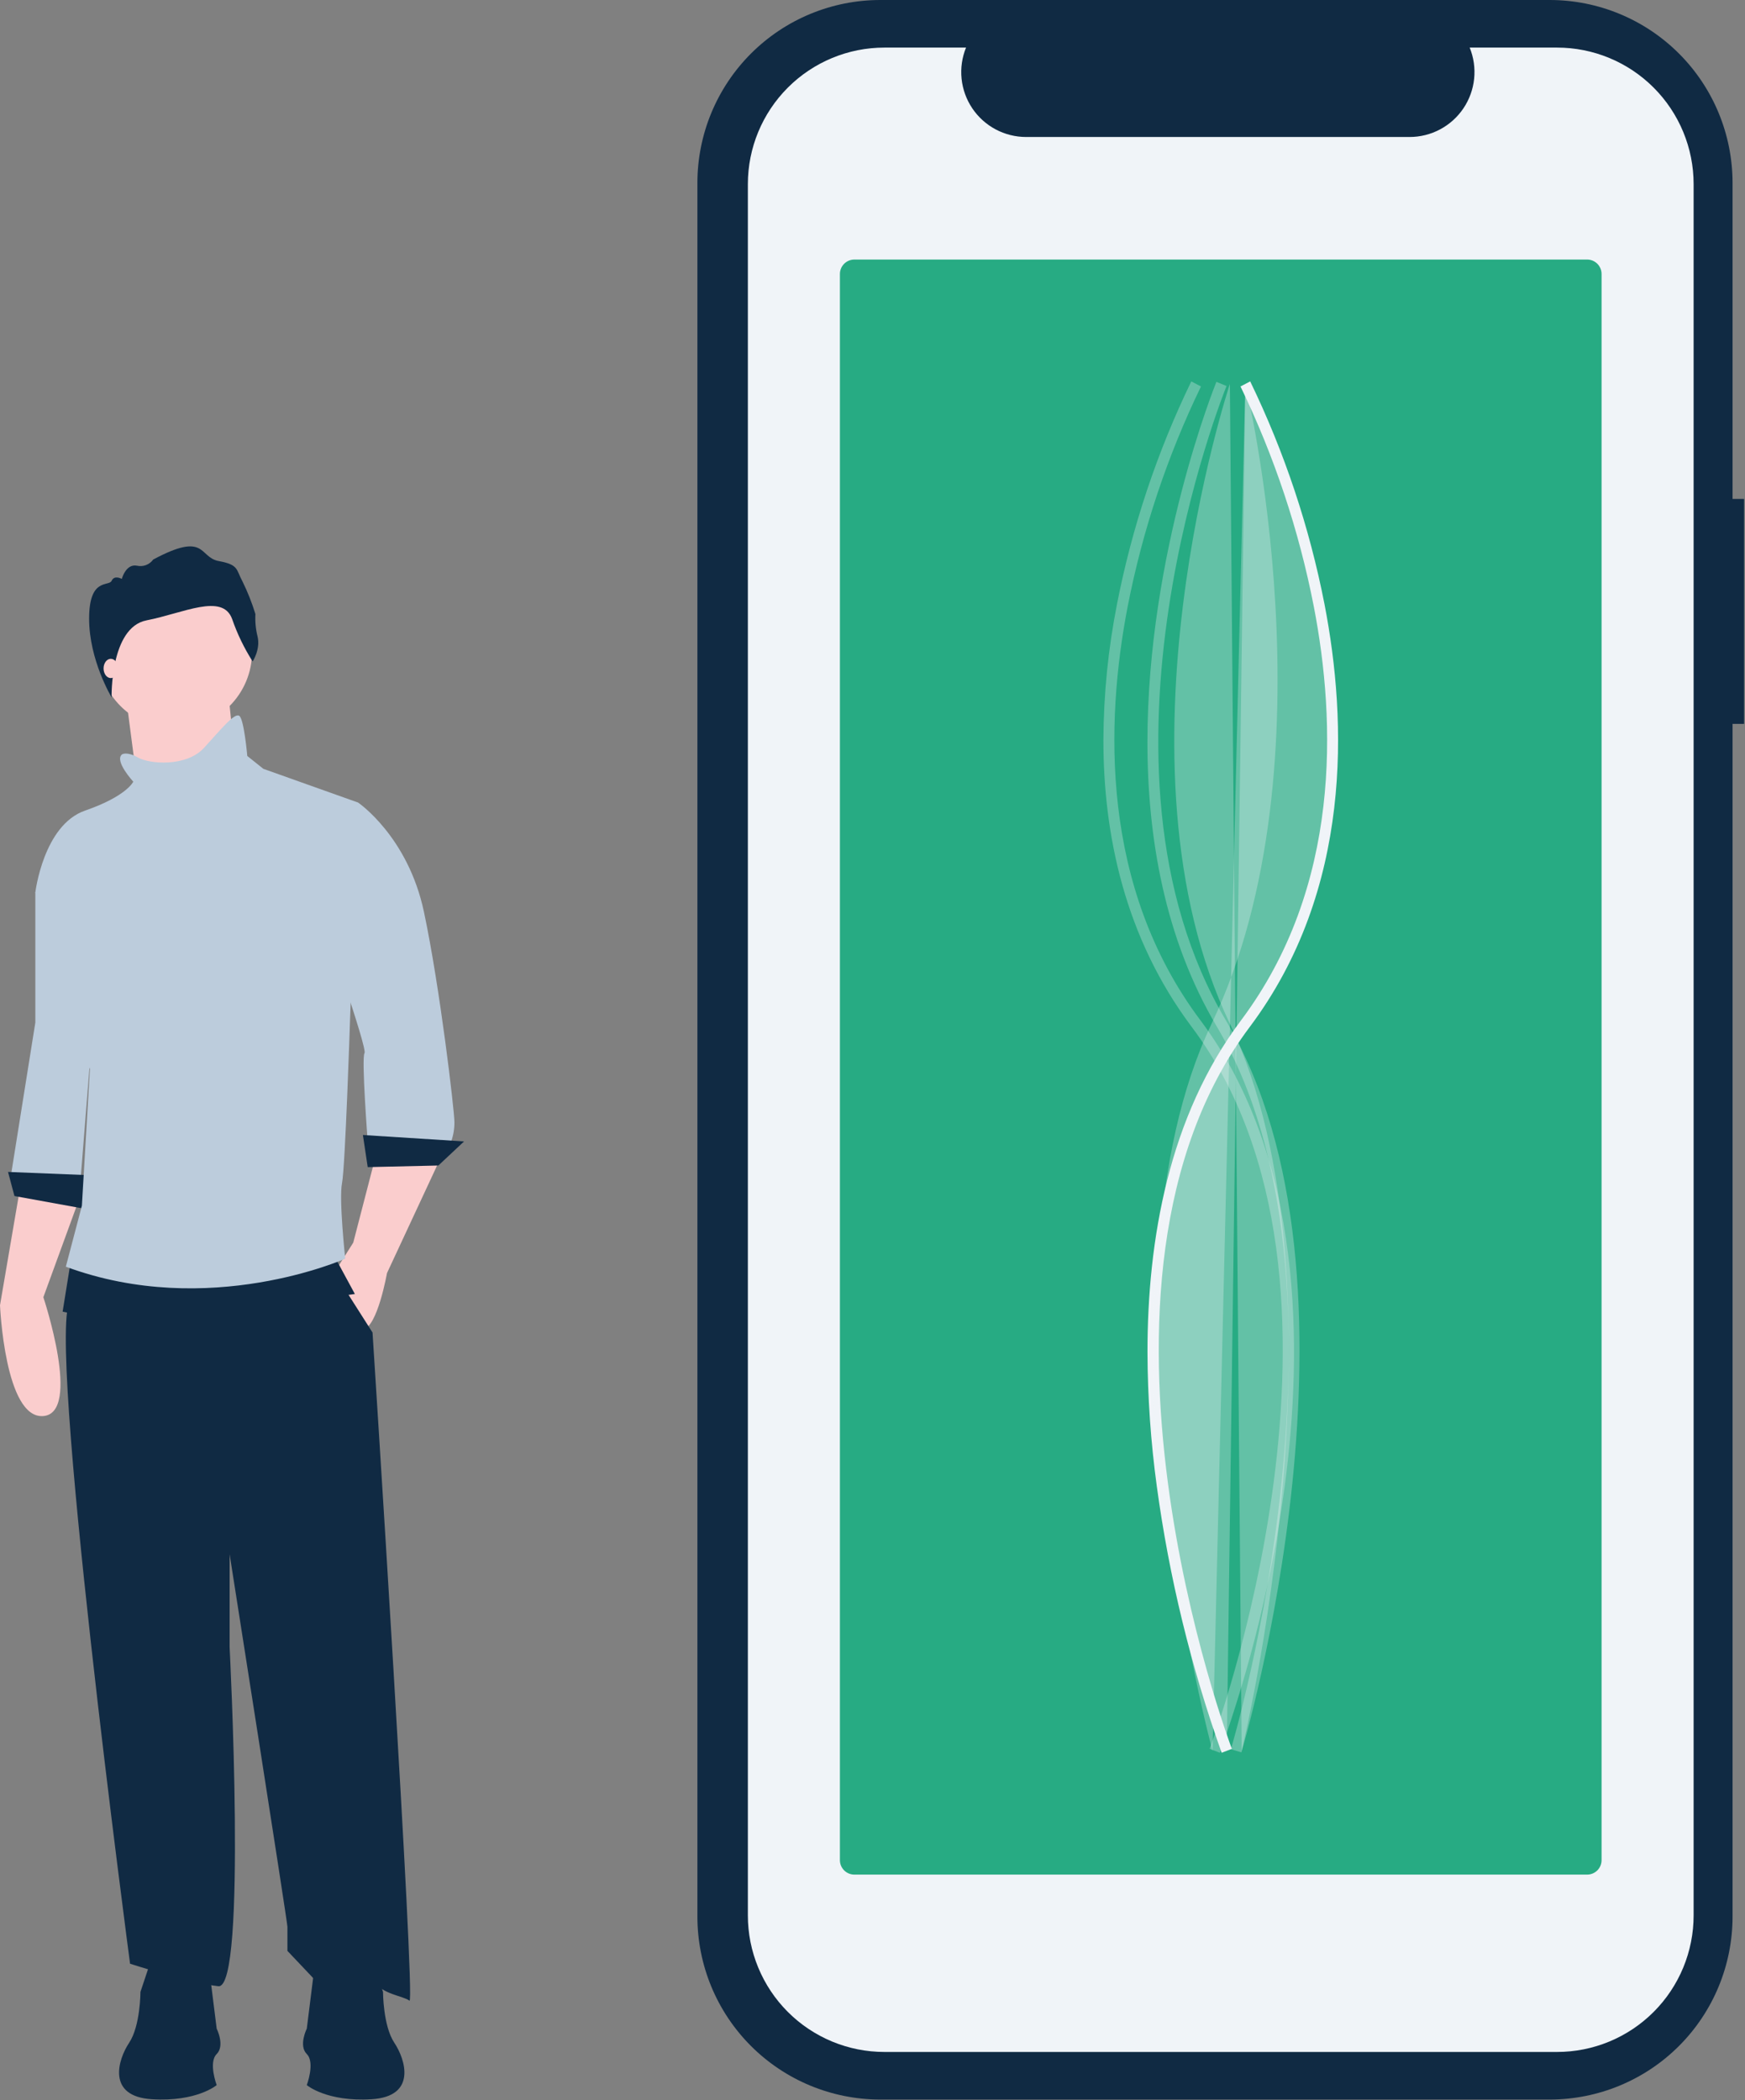
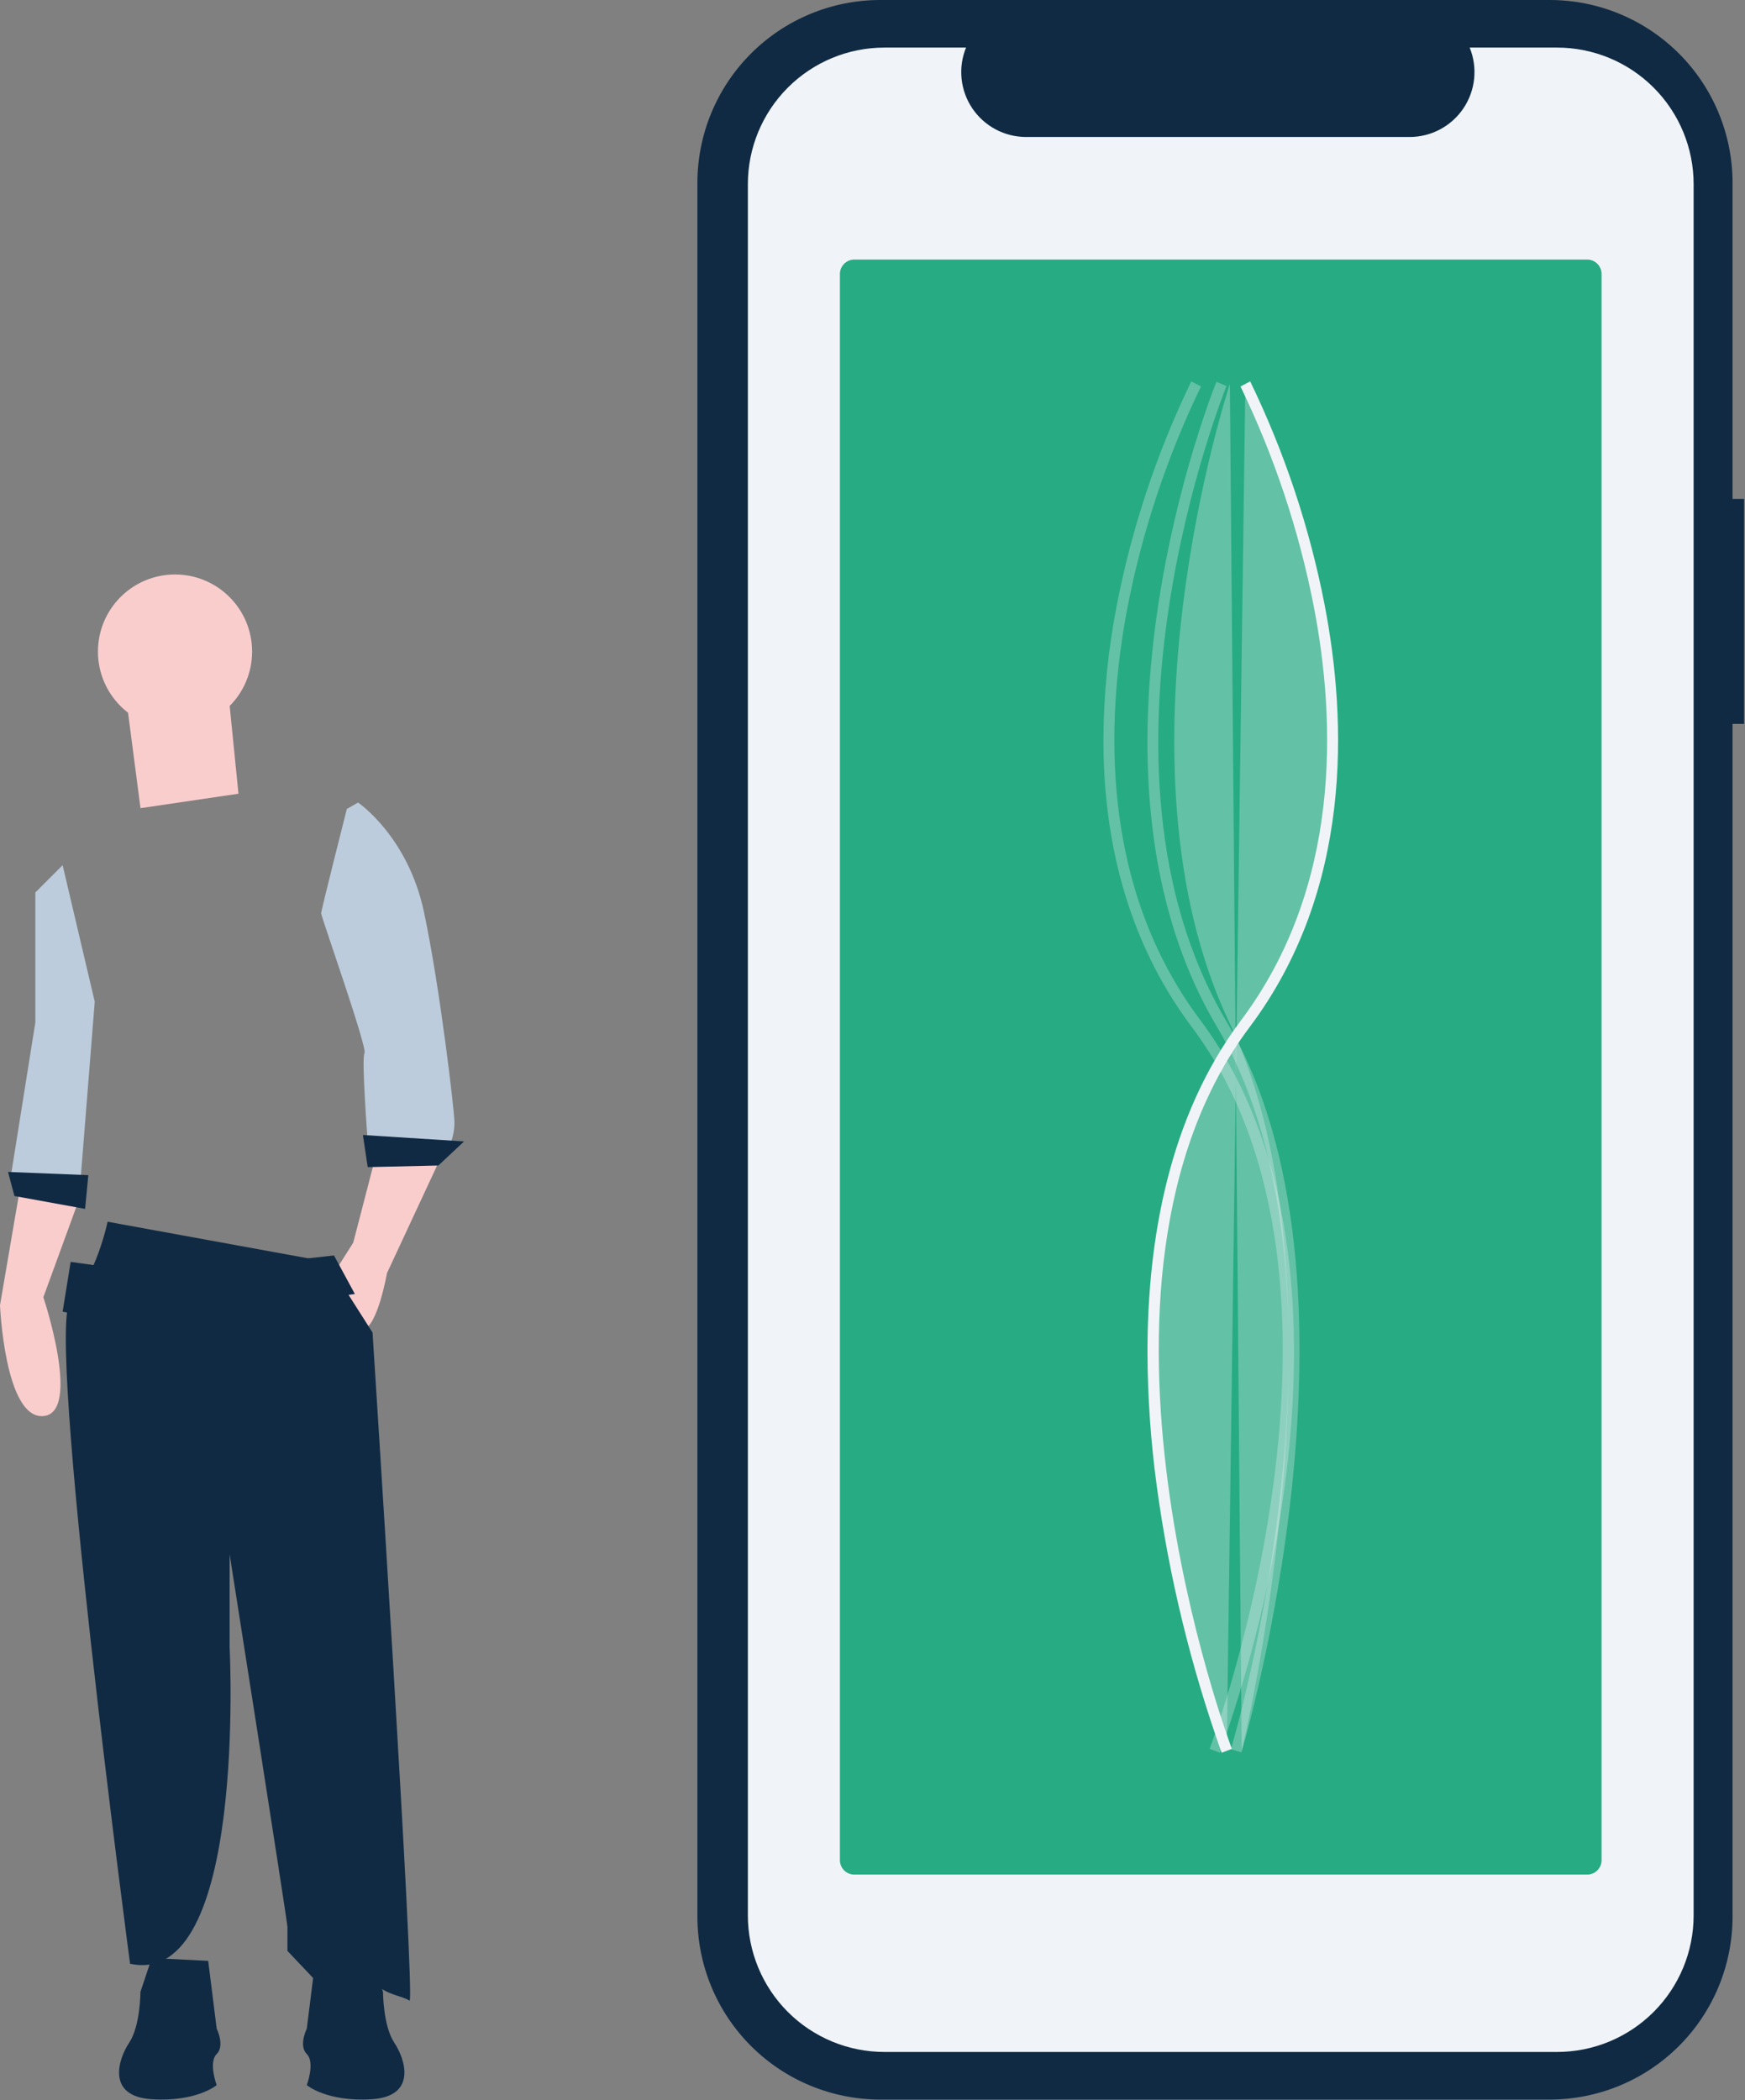
<svg xmlns="http://www.w3.org/2000/svg" width="605" height="728" viewBox="0 0 605 728" fill="none">
  <rect x="0" y="0" width="605" height="728" fill="#808080" stroke="none" />
  <g clip-path="url(#clip0)">
    <path d="M7.237 410.134L0 452.445C0 452.445 1.67 491.972 15.031 490.858C28.393 489.745 15.031 449.661 15.031 449.661L27.836 414.588L7.237 410.134Z" fill="#FACDCD" />
    <path d="M32.846 347.225L27.836 410.134L3.897 406.794L12.248 354.462V309.368L21.712 299.904L32.846 347.225Z" fill="#BCCCDC" />
    <path d="M5.01 414.587L29.506 419.041L30.62 407.35L2.784 406.237L5.01 414.587Z" fill="#102A43" />
    <path d="M43.702 241.726L46.208 260.933L48.713 280.14L82.673 275.13L79.332 241.726H43.702Z" fill="#FACDCD" />
    <path d="M130.272 400.67L122.478 430.733L115.797 441.31C115.797 441.31 120.808 461.352 125.818 460.796C130.829 460.239 134.169 441.31 134.169 441.31L153.098 400.67H130.272Z" fill="#FACDCD" />
-     <path d="M37.3 423.495C37.3 423.495 33.403 442.424 24.496 450.775C15.588 459.125 45.094 680.699 45.094 680.699C45.094 680.699 65.693 687.38 75.714 688.493C85.735 689.607 79.611 571.026 79.611 571.026V538.736C79.611 538.736 99.653 666.225 99.653 667.895V676.246L109.674 686.823C109.674 686.823 126.932 682.369 129.715 686.823C132.499 691.277 139.736 691.834 141.963 693.504C144.19 695.174 129.159 461.909 129.159 461.909L113.571 437.413L37.3 423.495Z" fill="#102A43" />
+     <path d="M37.3 423.495C37.3 423.495 33.403 442.424 24.496 450.775C15.588 459.125 45.094 680.699 45.094 680.699C85.735 689.607 79.611 571.026 79.611 571.026V538.736C79.611 538.736 99.653 666.225 99.653 667.895V676.246L109.674 686.823C109.674 686.823 126.932 682.369 129.715 686.823C132.499 691.277 139.736 691.834 141.963 693.504C144.19 695.174 129.159 461.909 129.159 461.909L113.571 437.413L37.3 423.495Z" fill="#102A43" />
    <path d="M60.682 252.583C75.441 252.583 87.405 240.619 87.405 225.86C87.405 211.102 75.441 199.138 60.682 199.138C45.924 199.138 33.96 211.102 33.96 225.86C33.96 240.619 45.924 252.583 60.682 252.583Z" fill="#FACDCD" />
    <path d="M111.344 316.605C111.344 317.719 127.489 363.37 126.375 365.04C125.262 366.71 127.489 395.659 127.489 395.659H156.438C157.192 393.513 157.568 391.253 157.551 388.979C157.551 385.082 152.541 342.215 146.974 316.049C141.406 289.883 124.148 278.192 124.148 278.192L120.251 280.419C120.251 280.419 111.344 315.492 111.344 316.605Z" fill="#BCCCDC" />
    <path d="M127.488 404.567L151.984 404.01L160.892 395.659L125.818 393.432L127.488 404.567Z" fill="#102A43" />
    <path d="M60.682 441.31L65.693 460.796C65.693 460.796 85.735 456.899 93.529 454.115C101.323 451.331 123.035 448.548 123.035 448.548L115.797 435.187L60.682 441.31Z" fill="#102A43" />
    <path d="M24.496 437.413L21.712 454.671L46.208 459.682L52.332 441.31L24.496 437.413Z" fill="#102A43" />
-     <path d="M46.208 270.955C46.208 270.955 43.981 275.965 29.506 280.976C15.031 285.986 12.248 309.368 12.248 309.368C12.248 309.368 29.506 356.133 28.949 359.473C28.393 362.813 31.176 370.607 31.176 370.607L28.393 417.928L22.825 439.084C72.373 457.455 119.694 436.3 119.694 436.3C119.694 436.3 117.467 415.701 118.581 410.134C119.694 404.567 121.365 353.349 121.365 353.349L124.148 278.192L91.302 266.501L85.735 262.047C85.735 262.047 84.621 249.243 82.951 248.129C81.281 247.016 76.827 252.583 70.703 259.264C64.579 265.944 51.775 264.831 47.878 262.604C43.981 260.377 42.311 261.49 42.311 261.49C39.527 263.717 46.208 270.955 46.208 270.955Z" fill="#BCCCDC" />
-     <path d="M80.492 214.608C77.184 205.429 63.522 212.58 50.821 215.035C38.121 217.49 38.692 241.727 38.692 241.727C38.692 241.727 30.898 228.856 30.898 214.448C30.898 200.039 37.747 203.455 38.708 201.32C39.668 199.186 42.23 200.68 42.23 200.68C42.23 200.68 43.617 195.343 47.459 196.09C48.508 196.333 49.605 196.26 50.611 195.88C51.618 195.5 52.49 194.831 53.116 193.956C71.687 184.03 68.805 193.209 75.85 194.489C82.894 195.77 81.827 197.478 84.068 201.534C85.858 205.181 87.357 208.964 88.551 212.847C88.408 215.467 88.66 218.093 89.298 220.638C90.365 225.121 87.59 229.284 87.59 229.284C84.66 224.685 82.278 219.76 80.492 214.608V214.608Z" fill="#102A43" />
-     <path d="M38.414 235.046C39.797 235.046 40.919 233.551 40.919 231.706C40.919 229.861 39.797 228.366 38.414 228.366C37.03 228.366 35.908 229.861 35.908 231.706C35.908 233.551 37.03 235.046 38.414 235.046Z" fill="#FACDCD" />
    <path d="M72.186 679.706L75.123 703.197C75.123 703.197 78.059 709.07 75.123 712.007C72.186 714.943 75.123 722.774 75.123 722.774C75.123 722.774 68.271 728.647 52.61 727.668C36.949 726.689 40.864 713.964 44.779 708.091C48.694 702.219 48.694 690.473 48.694 690.473L52.61 678.727L72.186 679.706Z" fill="#102A43" />
    <path d="M109.303 679.706L106.367 703.197C106.367 703.197 103.43 709.07 106.367 712.007C109.303 714.943 106.367 722.774 106.367 722.774C106.367 722.774 113.218 728.647 128.88 727.668C144.541 726.689 140.626 713.964 136.71 708.091C132.795 702.219 132.795 690.473 132.795 690.473L128.88 678.727L109.303 679.706Z" fill="#102A43" />
    <path d="M604.682 172.947H600.683V63.402C600.683 46.587 594.004 30.46 582.113 18.57C570.223 6.68 554.097 4.37786e-05 537.282 3.05178e-05H305.195C296.869 1.08195e-05 288.624 1.64 280.932 4.826C273.24 8.012 266.25 12.682 260.363 18.57C254.476 24.457 249.805 31.447 246.619 39.139C243.433 46.831 241.793 55.076 241.793 63.402V664.376C241.793 681.191 248.473 697.318 260.363 709.208C272.253 721.098 288.379 727.778 305.195 727.778H537.281C554.097 727.778 570.223 721.098 582.113 709.208C594.003 697.318 600.683 681.192 600.683 664.376V250.924H604.682V172.947Z" fill="#102A43" />
    <path d="M539.84 16.495H509.545C510.938 19.911 511.47 23.616 511.093 27.286C510.717 30.956 509.444 34.476 507.386 37.538C505.329 40.6 502.55 43.108 499.294 44.843C496.039 46.578 492.406 47.485 488.717 47.486H355.758C352.069 47.485 348.437 46.578 345.182 44.843C341.926 43.108 339.147 40.6 337.089 37.538C335.032 34.476 333.759 30.956 333.382 27.286C333.006 23.616 333.538 19.911 334.931 16.495H306.635C294.078 16.495 282.035 21.483 273.155 30.363C264.276 39.242 259.287 51.285 259.287 63.843V663.935C259.287 670.153 260.512 676.31 262.892 682.054C265.271 687.799 268.759 693.019 273.155 697.415C277.552 701.812 282.772 705.299 288.516 707.679C294.261 710.058 300.417 711.283 306.635 711.283H539.84C546.057 711.283 552.214 710.058 557.959 707.679C563.703 705.3 568.923 701.812 573.32 697.415C577.716 693.019 581.204 687.799 583.583 682.055C585.963 676.31 587.187 670.153 587.187 663.935V663.935V63.843C587.187 57.625 585.963 51.468 583.583 45.724C581.204 39.979 577.716 34.759 573.32 30.363C568.923 25.966 563.703 22.479 557.959 20.099C552.214 17.72 546.057 16.495 539.84 16.495V16.495Z" fill="#F0F4F8" />
    <path d="M296.2 89.972C294.875 89.973 293.604 90.5 292.667 91.438C291.729 92.375 291.202 93.646 291.2 94.972V644.807C291.202 646.133 291.729 647.403 292.667 648.341C293.604 649.278 294.875 649.806 296.2 649.807H550.275C551.6 649.806 552.871 649.278 553.809 648.341C554.746 647.403 555.273 646.133 555.275 644.807V94.972C555.273 93.646 554.746 92.375 553.809 91.438C552.871 90.5 551.6 89.973 550.275 89.972H296.2Z" fill="#27AB83" />
    <path d="M397.837 468.675C397.837 429.76 405.247 387.054 430.252 353.714C465.065 307.295 463.208 250.106 455.517 210.304C450.366 183.867 441.818 158.206 430.087 133.96L433.449 132.207C445.333 156.749 453.995 182.724 459.22 209.486C467.075 250.07 468.952 308.431 433.284 355.989C366.465 445.082 426.478 604.613 427.09 606.213L423.551 607.571C412.887 577.655 405.355 546.714 401.074 515.243C398.969 499.809 397.887 484.252 397.837 468.675Z" fill="#F0F4F8" />
-     <path opacity="0.3" d="M431.768 133.065C431.768 133.065 463.448 263.862 420.072 354.851C376.697 445.841 420.394 606.968 420.394 606.968" fill="#F0F4F8" />
    <path opacity="0.3" d="M382.556 256.547C382.627 240.747 384.2 224.989 387.255 209.486C392.481 182.724 401.143 156.749 413.027 132.207L416.388 133.96C404.657 158.206 396.11 183.867 390.959 210.304C383.269 250.104 381.41 307.294 416.224 353.714C451.861 401.23 451.761 467.787 445.401 515.243C441.121 546.714 433.588 577.655 422.925 607.571L419.385 606.213C419.999 604.611 480.014 445.084 413.191 355.989C389.801 324.802 382.556 288.966 382.556 256.547Z" fill="#F0F4F8" />
    <path opacity="0.3" d="M397.821 257.191C397.821 191.538 421.374 133.236 421.734 132.361L425.241 133.805C424.706 135.103 372.354 264.77 425.118 353.886C478.802 444.543 430.883 605.824 430.392 607.442L426.764 606.342C427.249 604.741 474.688 445.039 421.857 355.817C403.827 325.369 397.821 290.341 397.821 257.191Z" fill="#F0F4F8" />
    <path opacity="0.3" d="M426.403 133.084C426.403 133.084 383.027 263.862 426.403 354.851C469.779 445.841 430.501 606.892 430.501 606.892" fill="#F0F4F8" />
    <path opacity="0.3" d="M431.768 133.084C431.768 133.084 500.01 263.862 431.768 354.851C363.526 445.841 425.32 606.892 425.32 606.892" fill="#F0F4F8" />
  </g>
  <defs>
    <clipPath id="clip0">
      <rect width="604.682" height="727.778" fill="white" />
    </clipPath>
  </defs>
</svg>